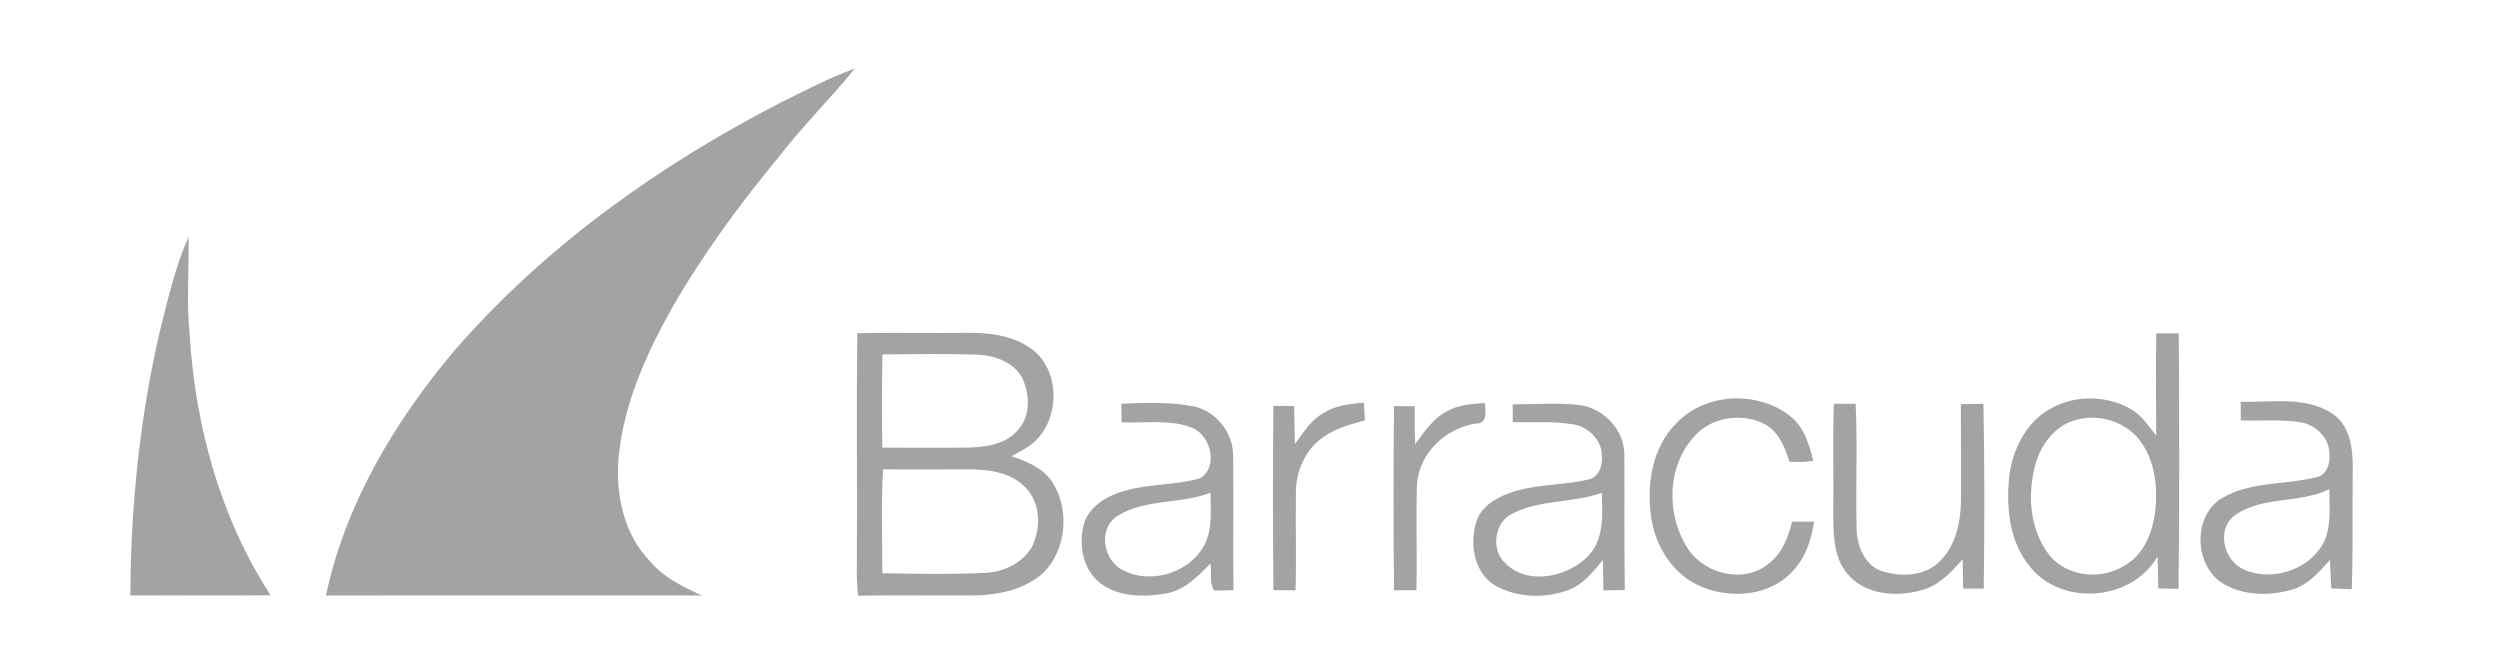
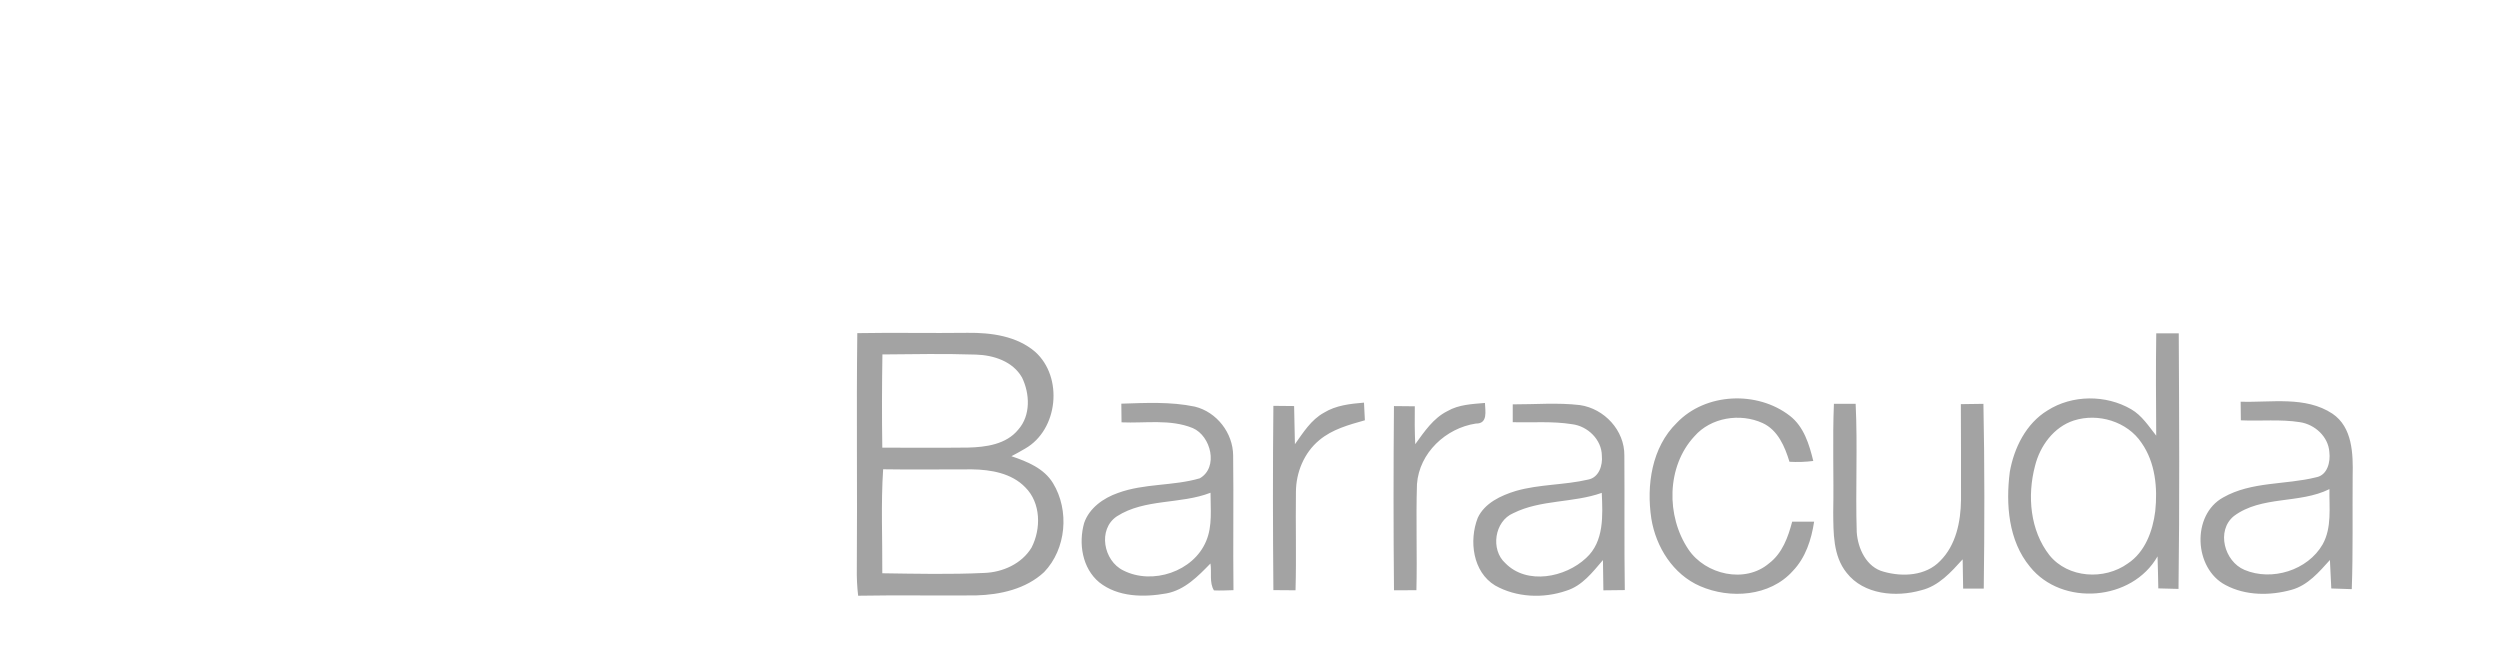
<svg xmlns="http://www.w3.org/2000/svg" width="124" height="32" viewBox="0 0 124 32" fill="none">
-   <path d="M38.697 5.1C39.917 4.5 41.121 3.862 42.401 3.398C41.183 4.906 39.791 6.266 38.611 7.806C36.657 10.168 34.837 12.65 33.313 15.314C32.047 17.57 30.953 20.006 30.691 22.606C30.505 24.486 30.929 26.526 32.299 27.902C32.967 28.674 33.901 29.118 34.811 29.536C28.597 29.536 22.383 29.53 16.167 29.538C17.129 24.99 19.585 20.888 22.559 17.366C27.029 12.226 32.667 8.21 38.697 5.1ZM7.951 16.332C8.347 14.784 8.697 13.208 9.353 11.744C9.381 13.362 9.245 14.986 9.407 16.6C9.687 21.144 10.929 25.686 13.423 29.526C11.103 29.548 8.783 29.524 6.465 29.536C6.481 25.1 6.939 20.656 7.951 16.332Z" fill="#A3A3A3" />
  <path d="M42.522 16.524C44.348 16.49 46.174 16.532 47.998 16.508C49.164 16.496 50.428 16.664 51.344 17.45C52.748 18.706 52.488 21.318 50.844 22.252C50.622 22.388 50.392 22.506 50.166 22.628C50.946 22.892 51.782 23.226 52.23 23.966C53.052 25.314 52.89 27.232 51.786 28.378C50.888 29.216 49.61 29.5 48.414 29.532C46.464 29.55 44.514 29.512 42.564 29.548C42.512 29.101 42.49 28.65 42.498 28.2C42.528 24.308 42.474 20.414 42.522 16.524ZM43.768 17.58C43.744 19.122 43.738 20.662 43.762 22.204C45.178 22.206 46.594 22.216 48.01 22.2C48.898 22.178 49.908 22.044 50.504 21.31C51.13 20.606 51.084 19.528 50.692 18.724C50.236 17.922 49.282 17.614 48.41 17.588C46.864 17.538 45.316 17.564 43.768 17.58ZM43.804 23.276C43.69 24.992 43.772 26.714 43.762 28.434C45.444 28.458 47.13 28.498 48.81 28.418C49.73 28.388 50.676 27.966 51.164 27.162C51.644 26.23 51.632 24.942 50.852 24.17C50.176 23.468 49.144 23.294 48.21 23.28C46.742 23.274 45.274 23.302 43.804 23.276ZM106.95 16.534C107.32 16.53 107.692 16.53 108.066 16.532C108.088 20.758 108.11 24.986 108.054 29.21C107.718 29.2 107.386 29.192 107.052 29.184C107.042 28.654 107.032 28.126 107.014 27.596C105.758 29.812 102.278 30.094 100.688 28.112C99.614 26.818 99.482 25.01 99.686 23.406C99.896 22.216 100.492 21.006 101.554 20.36C102.78 19.576 104.452 19.57 105.706 20.298C106.238 20.606 106.574 21.138 106.948 21.608C106.938 19.918 106.924 18.226 106.95 16.534ZM102.864 20.856C101.864 21.18 101.18 22.122 100.936 23.114C100.546 24.592 100.69 26.308 101.654 27.54C102.58 28.682 104.378 28.784 105.538 27.95C106.4 27.382 106.776 26.338 106.9 25.358C107.022 24.202 106.906 22.944 106.222 21.968C105.514 20.904 104.064 20.472 102.864 20.856ZM83.17 20.972C84.598 19.476 87.162 19.374 88.774 20.622C89.472 21.16 89.74 22.044 89.938 22.864C89.546 22.914 89.152 22.926 88.758 22.904C88.53 22.154 88.184 21.332 87.426 20.984C86.314 20.476 84.858 20.702 84.042 21.642C82.656 23.134 82.632 25.6 83.748 27.254C84.59 28.504 86.552 28.958 87.742 27.944C88.402 27.446 88.69 26.644 88.892 25.874C89.254 25.874 89.616 25.876 89.98 25.874C89.846 26.764 89.558 27.662 88.92 28.324C87.79 29.586 85.812 29.722 84.324 29.072C82.984 28.49 82.134 27.132 81.906 25.724C81.656 24.07 81.924 22.188 83.17 20.972ZM55.618 20.022C56.83 19.984 58.066 19.918 59.262 20.168C60.35 20.434 61.156 21.474 61.164 22.59C61.192 24.816 61.154 27.044 61.18 29.272C60.856 29.282 60.534 29.298 60.212 29.284C59.972 28.896 60.11 28.388 60.038 27.95C59.422 28.582 58.766 29.26 57.862 29.432C56.744 29.634 55.45 29.624 54.52 28.882C53.676 28.18 53.488 26.952 53.774 25.938C54.03 25.194 54.732 24.702 55.448 24.452C56.754 23.97 58.188 24.112 59.51 23.724C60.448 23.186 60.068 21.624 59.16 21.232C58.042 20.776 56.802 21 55.628 20.948C55.622 20.638 55.62 20.33 55.618 20.022ZM55.4 25.608C54.434 26.252 54.732 27.822 55.72 28.296C57.156 29.026 59.198 28.354 59.826 26.836C60.146 26.08 60.038 25.24 60.042 24.44C58.544 25.022 56.786 24.722 55.4 25.608ZM65.668 20.47C66.264 20.102 66.972 20.028 67.654 19.97C67.668 20.262 67.682 20.554 67.698 20.846C66.906 21.07 66.078 21.292 65.434 21.834C64.684 22.454 64.282 23.432 64.278 24.398C64.256 26.024 64.304 27.652 64.258 29.278C63.89 29.278 63.526 29.274 63.16 29.27C63.134 26.224 63.128 23.176 63.16 20.13C63.502 20.13 63.844 20.134 64.188 20.14C64.202 20.77 64.214 21.4 64.228 22.032C64.64 21.456 65.028 20.82 65.668 20.47ZM71.794 20.39C72.358 20.064 73.022 20.04 73.654 19.986C73.666 20.388 73.812 21.018 73.206 21.008C71.71 21.234 70.396 22.466 70.282 24.01C70.226 25.762 70.296 27.52 70.254 29.274C69.882 29.278 69.512 29.278 69.142 29.278C69.112 26.232 69.114 23.186 69.14 20.142C69.484 20.142 69.828 20.146 70.174 20.152C70.166 20.778 70.166 21.406 70.196 22.032C70.646 21.416 71.088 20.74 71.794 20.39ZM75.032 20.056C76.142 20.06 77.258 19.962 78.364 20.092C79.574 20.268 80.582 21.348 80.568 22.592C80.584 24.816 80.558 27.042 80.59 29.268C80.234 29.274 79.88 29.278 79.528 29.28C79.518 28.78 79.518 28.28 79.506 27.78C78.99 28.38 78.48 29.058 77.688 29.3C76.552 29.692 75.216 29.638 74.158 29.04C73.046 28.368 72.856 26.816 73.296 25.686C73.64 24.948 74.448 24.576 75.188 24.35C76.36 24.014 77.598 24.062 78.778 23.786C79.308 23.684 79.5 23.078 79.452 22.604C79.446 21.804 78.746 21.132 77.972 21.04C77 20.884 76.012 20.966 75.032 20.942V20.056ZM75.058 25.454C74.124 25.852 73.92 27.264 74.664 27.932C75.734 29.028 77.642 28.644 78.67 27.678C79.574 26.858 79.494 25.558 79.448 24.446C78.024 24.952 76.426 24.772 75.058 25.454ZM90.962 20.03C91.32 20.03 91.68 20.03 92.04 20.028C92.142 22.146 92.028 24.27 92.094 26.388C92.146 27.206 92.576 28.14 93.436 28.358C94.368 28.622 95.516 28.566 96.226 27.828C97.018 27.044 97.252 25.876 97.266 24.8C97.27 23.216 97.264 21.632 97.258 20.046C97.63 20.04 98.002 20.034 98.378 20.03C98.438 23.084 98.434 26.142 98.394 29.196H97.372C97.36 28.712 97.356 28.226 97.348 27.742C96.77 28.38 96.16 29.068 95.288 29.278C94.042 29.632 92.442 29.5 91.592 28.41C90.914 27.568 90.938 26.424 90.928 25.4C90.962 23.61 90.888 21.818 90.962 20.03ZM111.136 19.924C112.648 19.974 114.348 19.634 115.686 20.516C116.688 21.192 116.716 22.516 116.692 23.602C116.676 25.476 116.714 27.35 116.648 29.222C116.306 29.21 115.968 29.2 115.632 29.188C115.61 28.718 115.59 28.246 115.564 27.776C115.026 28.37 114.476 29.026 113.67 29.252C112.602 29.552 111.386 29.552 110.39 29.02C108.818 28.204 108.688 25.542 110.272 24.672C111.678 23.874 113.356 24.054 114.88 23.674C115.442 23.572 115.598 22.91 115.536 22.422C115.486 21.656 114.814 21.05 114.078 20.94C113.108 20.786 112.122 20.894 111.146 20.848C111.142 20.54 111.138 20.232 111.136 19.924ZM110.802 25.596C109.912 26.322 110.328 27.848 111.326 28.266C112.682 28.84 114.462 28.29 115.204 27C115.668 26.164 115.524 25.176 115.54 24.26C114.046 25.002 112.178 24.572 110.802 25.596Z" fill="#A3A3A3" />
</svg>